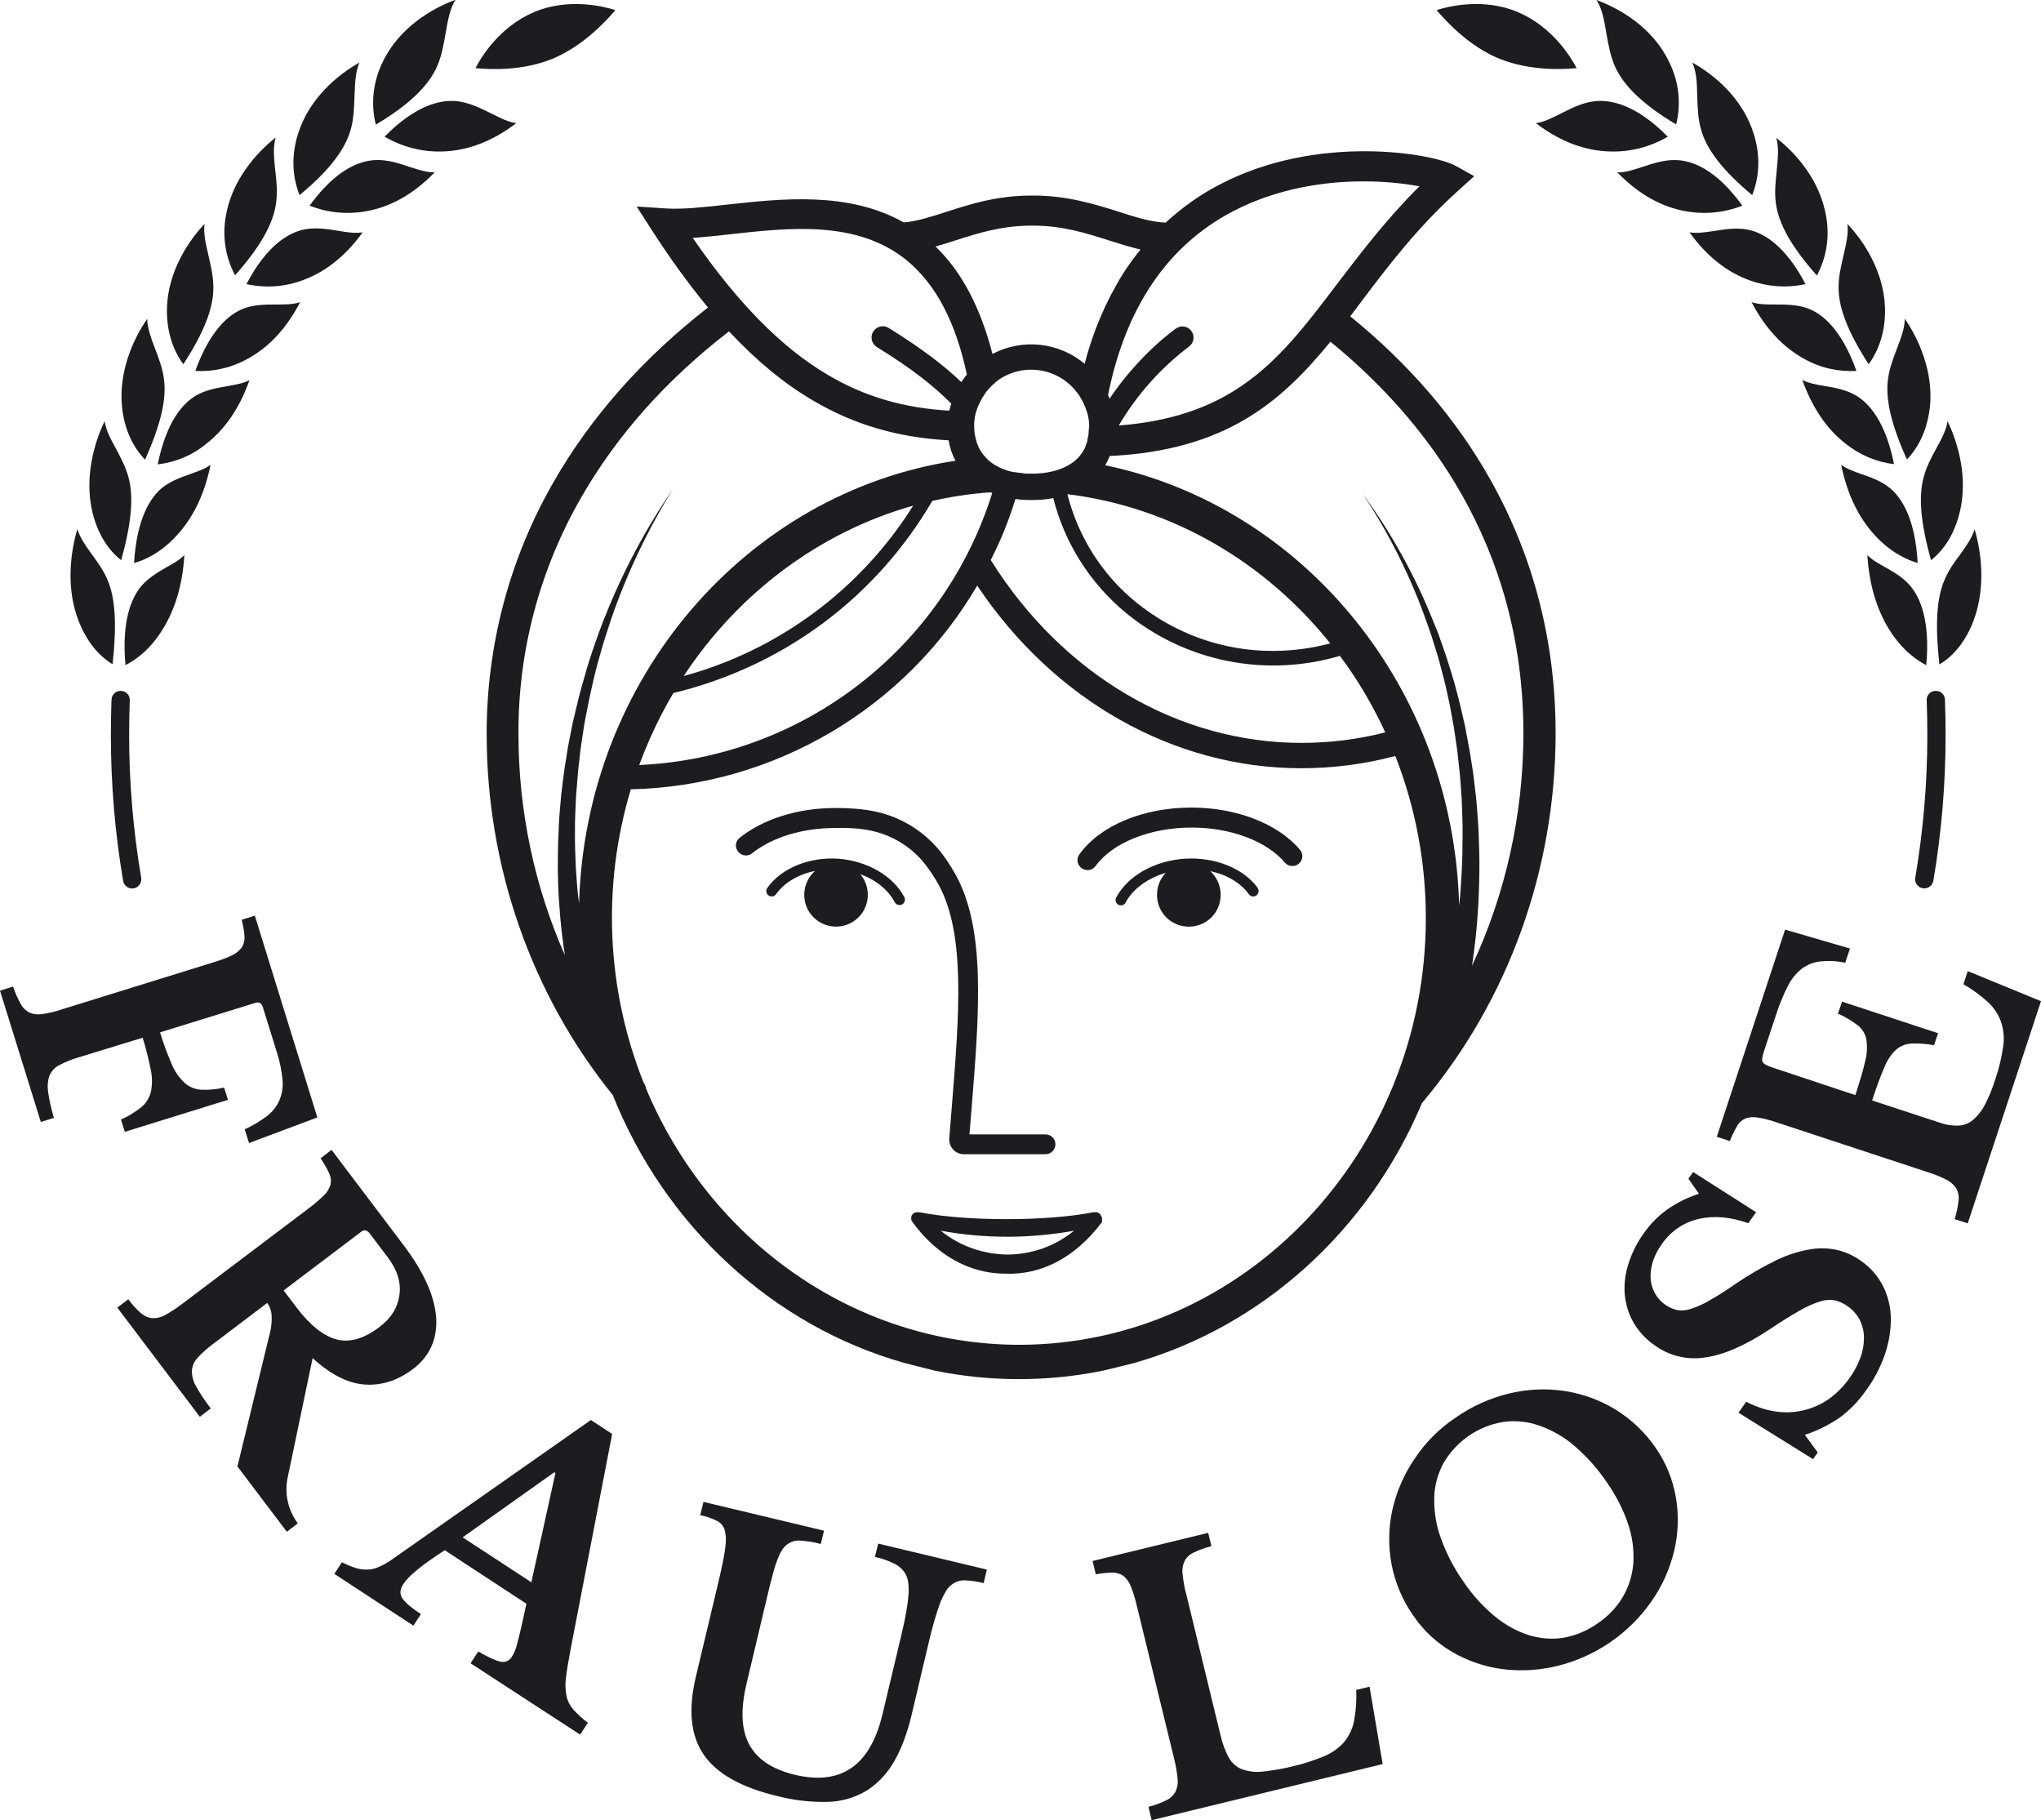
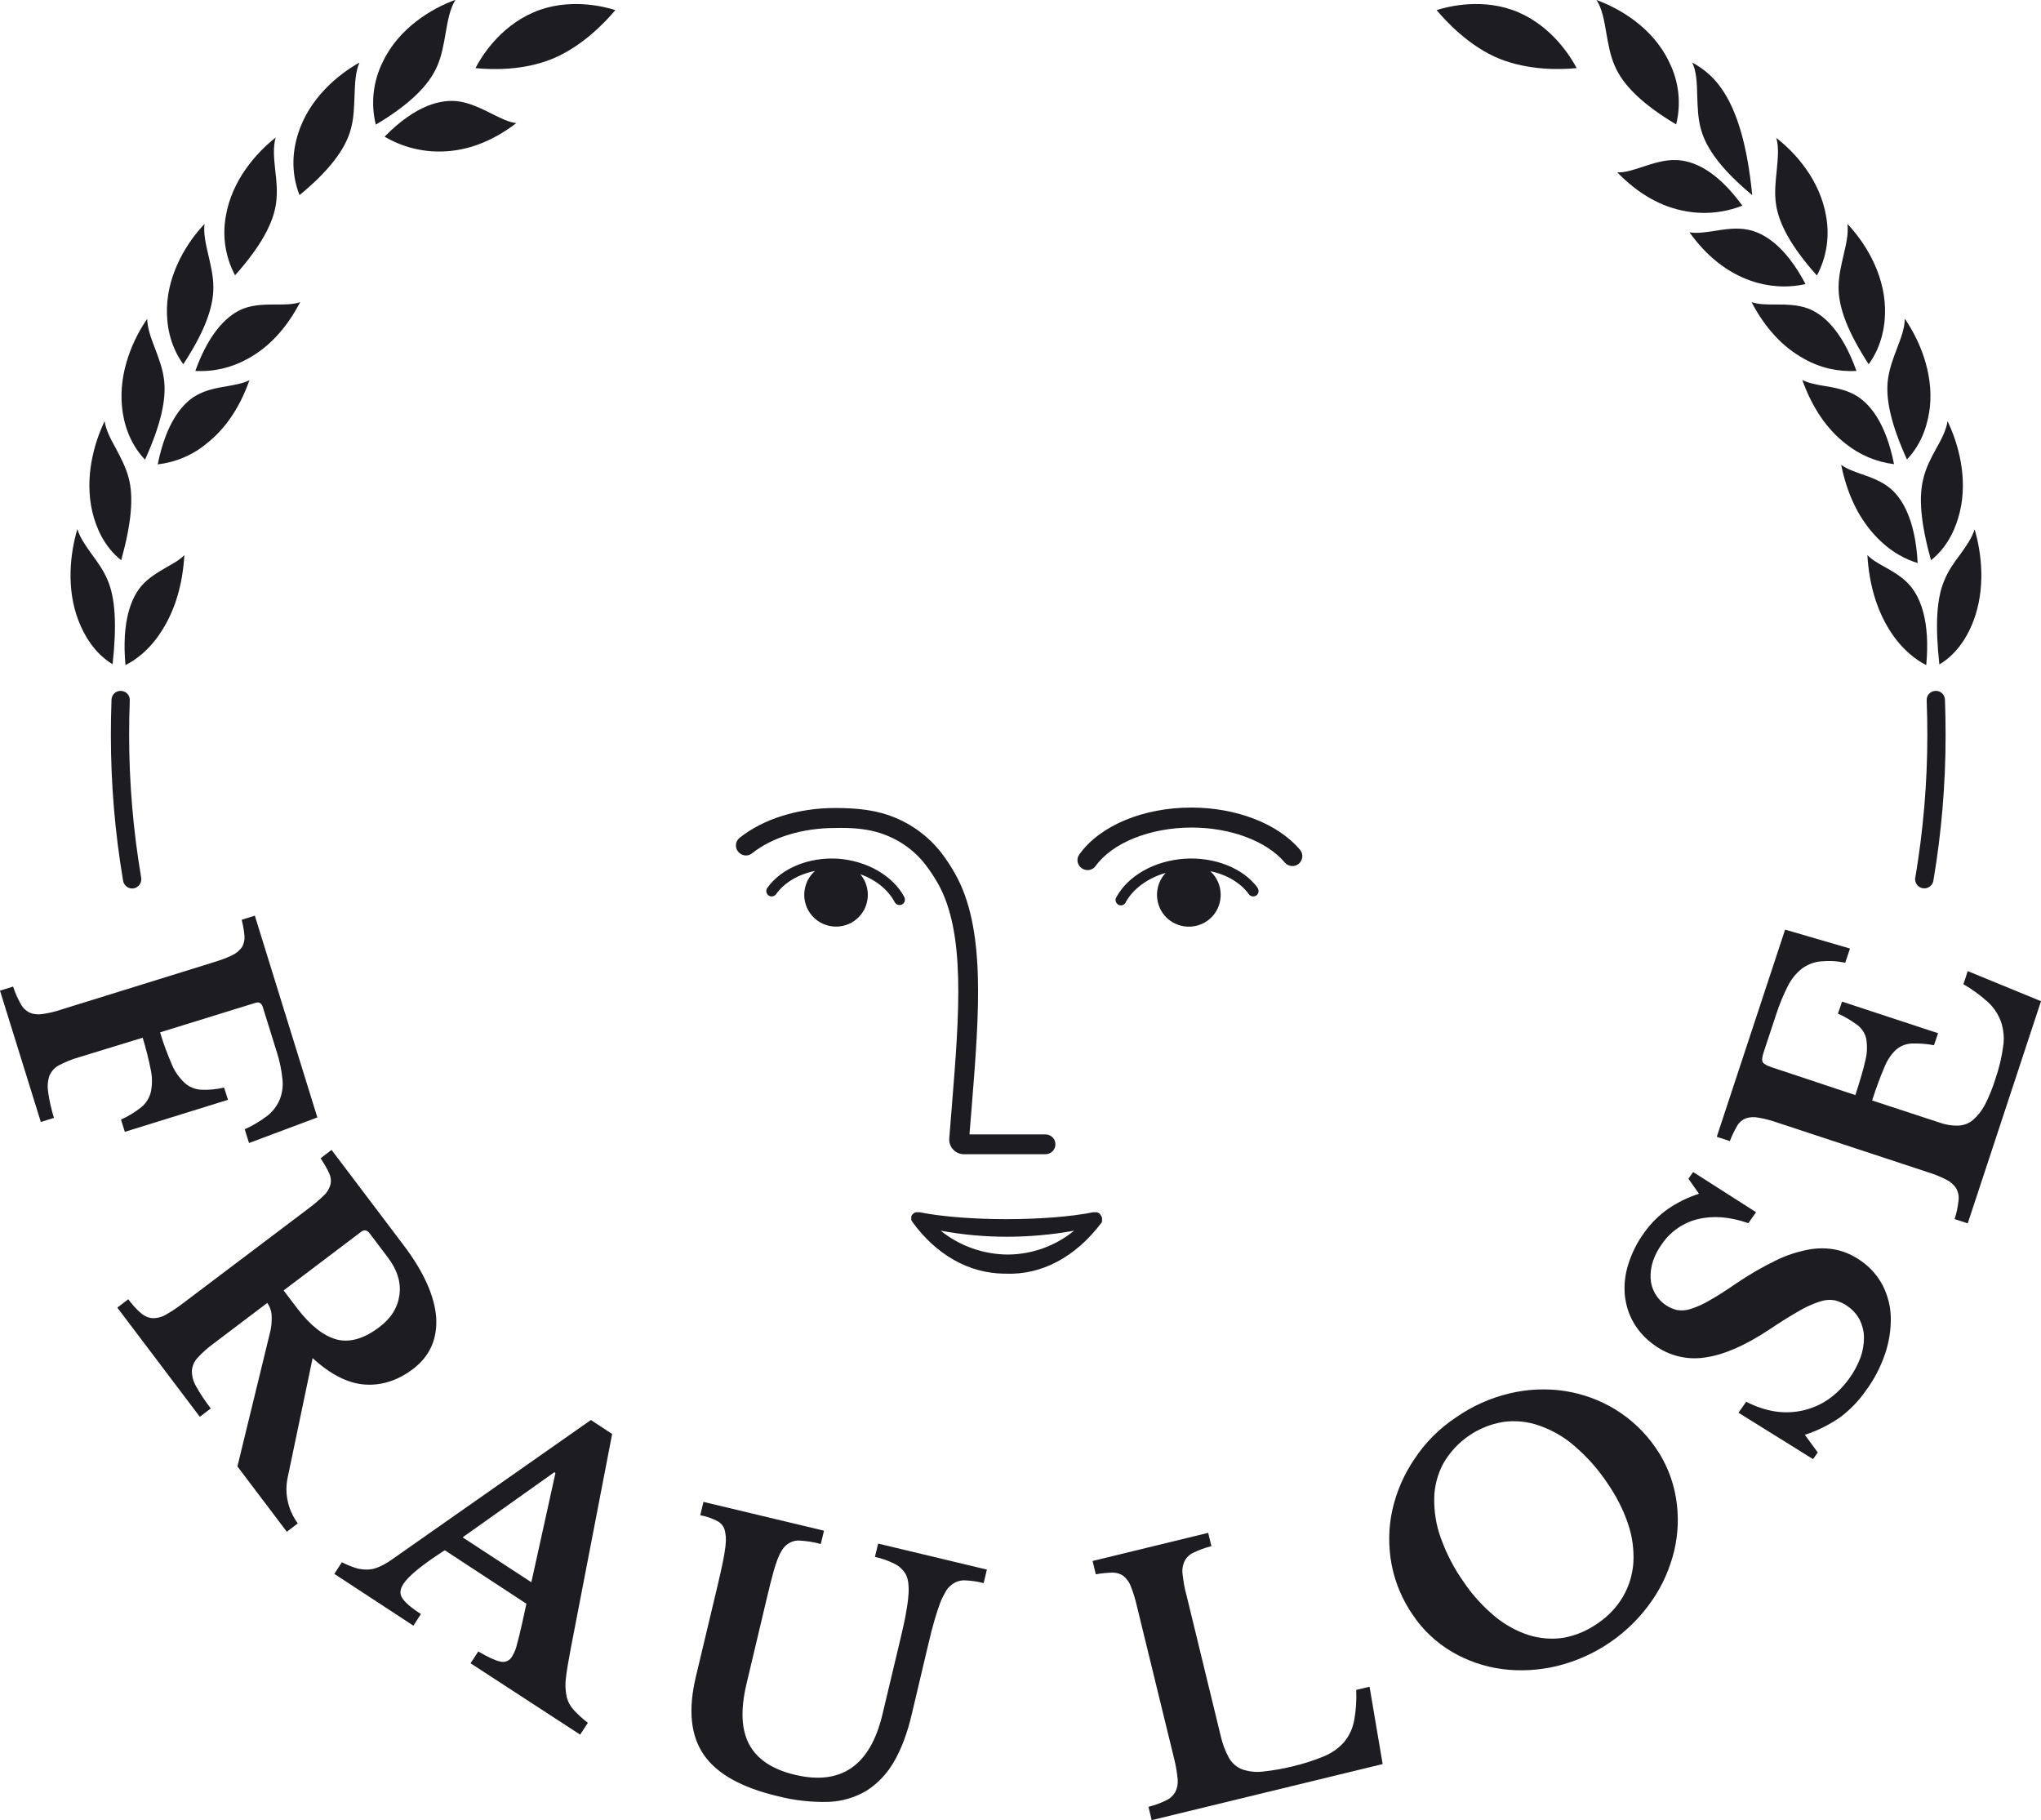
<svg xmlns="http://www.w3.org/2000/svg" id="Gruppe_859" x="0px" y="0px" viewBox="0 0 949.9 847" xml:space="preserve">
  <g id="Gruppe_858">
    <path id="Pfad_5670" fill="#1D1C20" d="M36.7,492c-3.2,0.9-6.3,2.2-9.2,3.7c-2,1-3.6,2.8-4.5,4.9c-0.8,2.4-1,5-0.6,7.6  c0.6,4.1,1.5,8.1,2.7,12l-6.1,1.9L0,461l6.1-1.9c0.9,2.8,2.1,5.5,3.5,8c0.9,1.8,2.4,3.2,4.1,4.1c1.9,0.8,3.9,1,5.9,0.7  c3-0.4,6-1.1,8.9-2.1l70.9-22c2.9-0.9,5.8-1.9,8.5-3.2c1.8-0.8,3.4-2.1,4.6-3.7c1-1.5,1.4-3.4,1.3-5.2c-0.2-2.6-0.7-5.2-1.3-7.7  l6.1-1.9l29.1,93.9l-31.8,11.9l-2-6.4c3.6-1.6,7.1-3.7,10.3-6.1c2.5-1.9,4.5-4.4,5.8-7.3c1.3-3,1.8-6.3,1.5-9.5  c-0.4-4.4-1.3-8.7-2.6-12.8l-6.6-21.2c-0.6-1.8-1.7-2.5-3.5-1.9l-44.3,13.7c1.5,5.1,3.4,10.1,5.5,15c1.3,3.2,3.4,6.1,5.9,8.5  c2.1,1.9,4.8,3,7.6,3.2c3.6,0.2,7.3-0.2,10.8-1l1.8,5.7l-48,14.9l-1.8-5.7c3.4-1.5,6.6-3.5,9.5-5.8c2.2-1.8,3.7-4.3,4.4-7  c0.7-3.4,0.7-6.8,0-10.2c-1-5.1-2.3-10.2-3.8-15.1L36.7,492z" />
    <path id="Pfad_5671" fill="#1D1C20" d="M192.3,637c-7.1,5.4-14.6,7.8-22.4,7.3s-16-4.6-24.4-12.3l-11.6,55.5  c-0.8,3.8-0.8,7.7,0.1,11.4c0.8,3.6,2.4,7,4.6,10l-5.1,3.9l-23-30.4l14.9-61.2c0.9-3.1,1.2-6.3,1-9.5c-0.2-2-0.9-3.8-2-5.4  l-25.1,19c-2.6,1.9-5.1,4.1-7.3,6.5c-1.6,1.7-2.5,3.8-2.7,6.1c0,2.6,0.7,5.1,2,7.3c2,3.6,4.3,7,6.8,10.2l-5.1,3.9l-38.4-50.8  l5.1-3.9c1.7,2.3,3.6,4.5,5.8,6.4c1.5,1.3,3.3,2.2,5.3,2.4c2.1,0.1,4.2-0.4,6-1.4c2.7-1.5,5.3-3.2,7.8-5.1l59.2-44.7  c2.4-1.8,4.8-3.8,6.9-5.9c1.5-1.3,2.5-3.1,3.1-5c0.4-1.8,0.2-3.6-0.6-5.3c-1.1-2.4-2.5-4.8-4-7l5.1-3.9l33.5,44.3  c9.4,12.4,14.4,23.6,15.2,33.6C203.6,623.2,200,631.1,192.3,637 M132,600.5l6.3,8.3c6.1,8,12.2,12.8,18.3,14.5  c6.1,1.6,12.8-0.3,19.9-5.7c5.5-4.1,8.6-9.1,9.4-15s-1-11.7-5.5-17.6l-8.4-11.1c-1.2-1.5-2.5-1.8-3.9-0.7L132,600.5z" />
    <path id="Pfad_5672" fill="#1D1C20" d="M245,746.3l-38-24.9c-10.4,6.7-16.8,11.9-19.2,15.6c-1.8,2.7-1.9,5-0.3,7.1  c1.5,2,4.3,4.4,8.4,7l-3.5,5.4l-36.8-24.1l3.5-5.4c2,1,4.1,1.9,6.3,2.6c1.7,0.6,3.6,0.8,5.4,0.8c1.8,0,3.6-0.4,5.2-1.1  c2-0.8,3.9-1.9,5.7-3.1l93.3-65.4l9.9,6.5l-19.2,99.5c-1.1,5.8-1.9,10.4-2.3,13.9c-0.4,2.9-0.3,5.8,0.3,8.7  c0.5,2.3,1.6,4.4,3.2,6.2c2,2.2,4.3,4.3,6.7,6.1l-3.6,5.5L219,774l3.6-5.5c4.4,2.6,7.8,4.2,10.2,4.7c2.2,0.6,4.5-0.4,5.6-2.5  c1-1.7,1.8-3.5,2.2-5.5c0.7-2.4,1.4-5.4,2.2-8.9L245,746.3z M215.3,715.4l32,20.9l11.2-50.8l-0.5-0.4L215.3,715.4z" />
    <path id="Pfad_5673" fill="#1D1C20" d="M424.3,797.9c-2.1,8.9-4.9,16.2-8.3,22c-3.1,5.4-7.4,10-12.7,13.4c-5.4,3.2-11.5,5-17.8,5.2  c-8,0.2-16-0.7-23.7-2.7c-16.8-4-28.2-10.4-34.3-19.3c-6.1-8.9-7.3-21-3.6-36.4l10.2-42.8c1-4.1,1.7-7.5,2.3-10.3s0.9-5.1,1.2-7.1  c0.2-1.6,0.3-3.2,0.2-4.8c-0.1-1.1-0.3-2.3-0.6-3.4c-0.6-1.7-1.8-3.1-3.4-3.9c-2.5-1.3-5.2-2.2-7.9-2.7l1.5-6.2l56.1,13.4l-1.5,6.2  c-3.2-0.9-6.5-1.4-9.9-1.6c-2-0.1-3.9,0.5-5.5,1.6c-1,0.7-1.8,1.6-2.5,2.6c-0.9,1.4-1.6,2.9-2.2,4.4c-0.7,1.9-1.5,4.2-2.2,7  c-0.8,2.8-1.6,6.2-2.6,10.3l-9.7,40.9c-2.8,11.9-2.4,21.2,1.3,28.1c3.7,6.9,10.8,11.6,21.3,14.1c21.5,5.1,35-4.3,40.7-28.1  l8.6-36.1c1-4.4,1.9-8.1,2.4-11.3c0.5-2.7,0.9-5.4,1.1-8.2c0.2-1.9,0.1-3.9-0.1-5.8c-0.2-1.4-0.6-2.8-1.3-4.1  c-1.2-1.9-2.9-3.5-4.9-4.5c-2.9-1.5-6.1-2.6-9.3-3.3l1.5-6.2l50.6,12.1l-1.5,6.3c-3-0.8-6-1.2-9.1-1.3c-2,0-4,0.7-5.6,1.9  c-1.2,0.9-2.2,1.9-2.9,3.2c-1,1.7-1.9,3.5-2.6,5.3c-0.8,2.2-1.7,4.8-2.6,7.9c-0.9,3.1-1.9,6.8-2.9,11.2L424.3,797.9z" />
    <path id="Pfad_5674" fill="#1D1C20" d="M643.5,820.9L536,847l-1.5-6.2c2.8-0.7,5.6-1.7,8.2-3c1.8-0.8,3.3-2.2,4.3-3.9  c0.9-1.8,1.3-3.9,1.1-5.9c-0.3-3.1-0.8-6.1-1.5-9L529,746.9c-0.7-3-1.6-5.9-2.7-8.7c-0.7-1.9-1.9-3.5-3.4-4.8  c-1.5-1.1-3.3-1.6-5.1-1.6c-2.6,0.1-5.2,0.3-7.8,0.8l-1.5-6.2l53.8-13.1l1.5,6.2c-2.9,0.7-5.6,1.7-8.3,3c-1.8,0.8-3.3,2.2-4.2,4  c-0.9,1.9-1.2,4.1-0.9,6.2c0.4,3.3,0.9,6.5,1.8,9.6l15.9,65.4c0.8,3.6,2.1,7.1,3.9,10.4c1.4,2.4,3.6,4.3,6.2,5.3  c3.1,1,6.3,1.4,9.5,1c4.6-0.5,9.3-1.3,13.8-2.4c5.1-1.2,10.1-2.8,14.9-4.8c3.5-1.5,6.7-3.7,9.2-6.6c2.3-2.8,3.9-6.2,4.6-9.8  c0.9-4.8,1.2-9.6,1-14.4l6.2-1.5L643.5,820.9z" />
    <path id="Pfad_5675" fill="#1D1C20" d="M677.6,659.6c7.6-5.3,16.1-9.1,25-11.2c8.4-2,17.1-2.4,25.7-1.1c8.3,1.3,16.3,4.2,23.5,8.6  c7.5,4.6,13.9,10.7,18.8,17.9c4.8,6.9,8,14.8,9.4,23.2c1.4,8.2,1.1,16.5-0.8,24.6c-2,8.3-5.5,16.3-10.4,23.3  c-10.5,15.2-26.2,26-44.2,30.4c-8.4,2-17,2.5-25.5,1.4c-8.2-1.1-16.1-3.8-23.3-8c-7.3-4.3-13.5-10.1-18.2-17.1  c-5-7.2-8.4-15.3-10-23.9c-1.5-8.3-1.4-16.8,0.4-25c1.9-8.4,5.3-16.4,10.2-23.6C663.3,671.3,669.9,664.7,677.6,659.6 M743.6,755.4  c4.8-3.2,8.9-7.5,11.8-12.5c2.8-4.8,4.4-10.2,4.8-15.8c0.3-6.1-0.5-12.2-2.5-18c-2.3-6.9-5.7-13.3-9.8-19.2  c-4.2-6.3-9.3-12-15.1-17c-4.8-4.2-10.4-7.4-16.4-9.5c-5.4-1.9-11.1-2.5-16.8-1.7c-11.7,1.9-21.9,9-27.8,19.2  c-2.7,5-4.2,10.6-4.3,16.2c-0.1,6.4,0.9,12.7,3.1,18.7c2.6,7.2,6.1,14,10.5,20.2c4,6,8.9,11.4,14.5,16.1c4.7,3.9,10.1,6.9,15.9,8.8  c5.3,1.6,10.9,2.1,16.3,1.2C733.4,761.1,738.8,758.8,743.6,755.4" />
    <path id="Pfad_5676" fill="#1D1C20" d="M809.1,657.4l3.6-5.1c9.2,4.7,18,6,26.6,4c8.6-2,15.7-7,21.4-14.9c2.2-3,3.9-6.3,5.2-9.7  c1.1-3,1.6-6.1,1.6-9.3c0-2.8-0.7-5.6-1.9-8.1c-1.3-2.5-3.2-4.7-5.5-6.3c-1.8-1.4-3.9-2.3-6.1-2.9c-2.4-0.4-4.8-0.2-7.1,0.6  c-3.4,1.1-6.7,2.6-9.7,4.4c-3.7,2.1-8.4,5-13.9,8.7c-11.2,7.4-21.1,11.7-29.8,12.9c-8.3,1.3-16.8-0.8-23.6-5.8  c-3.9-2.7-7.2-6.3-9.6-10.4c-2.3-3.9-3.6-8.3-4.1-12.8c-0.4-4.8,0.1-9.6,1.6-14.3c1.6-5.2,4.1-10.2,7.3-14.6c3-4.3,6.7-8,11-11.1  c4.5-3.1,9.4-5.5,14.6-7.2l-4.9-7l2.2-3.1l29.3,18.7l-3.6,5.1c-8.6-3-16.4-3.6-23.4-1.9c-6.8,1.6-12.7,5.7-16.7,11.4  c-3.9,5.4-5.6,10.7-5.4,16c0.3,7.1,5.3,13.2,12.2,14.9c2.2,0.4,4.4,0.2,6.5-0.5c3.1-1,6-2.3,8.8-4c3.4-1.9,7.5-4.5,12.4-7.9  c5.8-3.9,11.9-7.5,18.3-10.6c4.8-2.4,10-4.1,15.3-5.1c4.3-0.8,8.7-0.8,13,0.1c4.1,0.9,8,2.7,11.5,5.2c4.3,3,7.7,6.9,10.1,11.5  c2.3,4.6,3.6,9.6,3.7,14.8c0.1,5.7-0.8,11.3-2.6,16.7c-2.1,6.2-5.1,12.1-9,17.3c-3.3,4.8-7.5,9.1-12.2,12.6c-5,3.4-10.4,6.1-16.2,8  l6,8.2l-2.2,3.1L809.1,657.4z" />
    <path id="Pfad_5677" fill="#1D1C20" d="M863.5,509.6c2.1-6.5,3.7-11.8,4.6-15.9c0.9-3.3,1-6.7,0.5-10.1c-0.5-2.6-2-4.9-4-6.5  c-2.9-2.1-5.9-4-9.2-5.4l1.9-5.6l44.7,14.7l-1.9,5.6c-3.5-0.7-7-0.9-10.6-0.8c-2.7,0.2-5.2,1.2-7.2,3c-2.4,2.3-4.2,5.2-5.4,8.3  c-1.6,3.7-3.5,8.7-5.6,15.2l31.4,10.3c2.8,1,5.7,1.5,8.7,1.4c2.5-0.1,4.9-1,6.8-2.6c2.3-2,4.2-4.4,5.6-7.1c2-3.9,3.6-7.9,4.9-12.1  c1.7-4.9,2.9-10,3.6-15.1c0.6-3.8,0.2-7.7-1-11.4c-1.3-3.5-3.3-6.6-6-9.1c-3.5-3.2-7.4-6-11.5-8.4l2-6.1l34.1,14l-34.1,103.4  l-6.1-2c0.9-2.8,1.5-5.6,1.8-8.5c0.3-2-0.1-4-1-5.7c-1.1-1.7-2.6-3.1-4.4-4c-2.7-1.4-5.6-2.6-8.5-3.5l-70.4-23.2  c-2.9-1-5.8-1.8-8.8-2.3c-2-0.4-4-0.3-5.9,0.3c-1.7,0.7-3.1,1.9-4,3.5c-1.3,2.3-2.5,4.6-3.4,7.1l-6.1-2l31.8-96.4l30.2,8.8  l-2.2,6.6c-3.8-0.8-7.7-1-11.6-0.6c-3.1,0.3-6,1.5-8.5,3.3c-2.7,2.1-4.9,4.8-6.5,7.9c-2.2,4.3-4,8.7-5.5,13.3l-5.7,17.2  c-0.9,2.6-1.1,4.4-0.6,5.2c0.5,0.8,1.9,1.6,4.3,2.4L863.5,509.6z" />
    <path id="Pfad_5678" fill="#1D1C20" d="M895.6,413.4c-2.4,0-4.3-1.9-4.3-4.3c0-0.2,0-0.5,0.1-0.7c3.7-21.9,5.6-44.1,5.6-66.3  c0-5.3-0.1-10.7-0.3-16.2c-0.1-2.4,1.7-4.3,4.1-4.4c2.4-0.1,4.3,1.7,4.4,4.1c0.2,5.6,0.3,11.1,0.3,16.5c0,22.7-1.9,45.4-5.7,67.8  C899.4,411.9,897.7,413.4,895.6,413.4" />
    <path id="Pfad_5679" fill="#1D1C20" d="M877.3,263.9c-3.1-1.7-6.1-3.4-8.2-5.6c0.8,13.6,4.3,25.3,10.3,34.9  c6.1,9.7,13.1,14.3,17.1,16.3c1.9-20.8-2.9-31.4-7.3-36.7C885.9,268.8,881.4,266.2,877.3,263.9" />
    <path id="Pfad_5680" fill="#1D1C20" d="M879.8,227.3c-4.1-3.4-9.1-5.2-13.5-6.7c-3.5-1.2-6.8-2.4-9.4-4.3  c2.7,13.3,7.9,24.3,15.5,32.6c7.7,8.5,15.7,11.8,20.1,13.1C891.4,241.3,885,231.7,879.8,227.3" />
    <path id="Pfad_5681" fill="#1D1C20" d="M863.7,184c-4.6-2.7-9.9-3.6-14.6-4.4c-3.8-0.6-7.4-1.3-10.3-2.8  c4.6,12.8,11.3,22.8,20.2,29.7c6.5,5.2,14.3,8.5,22.5,9.5C877.5,195.9,869.7,187.5,863.7,184" />
    <path id="Pfad_5682" fill="#1D1C20" d="M841.6,143.6c-5-1.9-10.6-1.9-15.4-1.9c-4,0-7.8,0-11-1.1c6.3,12.1,14.6,21,24.5,26.4  c7.4,4.2,15.9,6.1,24.3,5.6C857.1,153.2,848.1,146.1,841.6,143.6" />
    <path id="Pfad_5683" fill="#1D1C20" d="M786.3,108.1c8,11.2,17.6,18.7,28.4,22.5c8.2,2.9,17.1,3.5,25.6,1.6  c-9.6-18.3-19.8-23.9-26.7-25.3c-5.4-1.1-11-0.2-15.9,0.6C793.6,108.1,789.7,108.7,786.3,108.1" />
    <path id="Pfad_5684" fill="#1D1C20" d="M780.4,74.5c-5.6-0.3-11.2,1.6-16.1,3.2c-4.3,1.4-8.2,2.7-11.6,2.5  c9.7,10,20.4,16.1,31.9,18.1c8.8,1.6,17.9,0.7,26.3-2.6C798.6,78.7,787.6,74.8,780.4,74.5" />
-     <path id="Pfad_5685" fill="#1D1C20" d="M742.2,47.1c-5.7,0.6-11.2,3.4-15.9,5.8c-4.2,2.1-8,4-11.5,4.4c11.3,8.6,23,13,35,13.2  c9.3,0.2,18.4-2.2,26.4-6.9C761.3,48.5,749.5,46.3,742.2,47.1" />
    <path id="Pfad_5686" fill="#1D1C20" d="M904.9,270.1c-3.6,8.4-4.3,20.9-2.3,39.1c6.9-4.1,12.3-11,15.8-20.1  c5.9-15.4,3.8-32,0.6-42.8c-1.2,4-3.9,7.8-6.7,11.7C909.5,261.7,906.7,265.6,904.9,270.1" />
    <path id="Pfad_5687" fill="#1D1C20" d="M895.3,222.1c-2.5,9-1.4,21.3,3.4,38.6c8.2-6.5,11.8-15.7,13.4-22.4  c3.9-16-0.8-32.2-5.7-42.3c-0.6,4.2-2.9,8.5-5.3,12.8C898.8,213,896.5,217.3,895.3,222.1" />
    <path id="Pfad_5688" fill="#1D1C20" d="M878.7,176.3c-1.3,9.4,1.5,21.4,8.8,37.5c7.5-7.8,9.9-17.5,10.7-24.4  c1.7-16.5-5.3-31.8-11.7-41.1c0,4.4-1.8,9-3.6,13.8C881.1,166.7,879.4,171.4,878.7,176.3" />
    <path id="Pfad_5689" fill="#1D1C20" d="M877.3,143.3c-0.5-16.8-9.8-31-17.5-39.1c0.6,4.4-0.6,9.4-1.8,14.6  c-1.1,4.8-2.3,9.7-2.3,14.8c-0.1,9.6,4.4,21.1,14,35.9C876.3,160.4,877.5,150.3,877.3,143.3" />
    <path id="Pfad_5690" fill="#1D1C20" d="M826.5,94.5c1.2,9.6,7.4,20.6,19.1,33.7c4.5-8.4,6-18.1,4.3-27.5  c-2.8-16.8-14.2-29.6-23.2-36.5c1.3,4.4,0.7,9.7,0.2,15.2C826.4,84.3,825.8,89.4,826.5,94.5" />
-     <path id="Pfad_5691" fill="#1D1C20" d="M787.6,29.1c2,4.3,2.2,9.8,2.3,15.5c0.2,5.1,0.3,10.4,1.7,15.4c2.5,9.5,10.4,19.6,23.9,30.8  c3.5-9,3.8-18.6,0.7-28.5C811.1,45.7,797.7,34.7,787.6,29.1" />
+     <path id="Pfad_5691" fill="#1D1C20" d="M787.6,29.1c2,4.3,2.2,9.8,2.3,15.5c0.2,5.1,0.3,10.4,1.7,15.4c2.5,9.5,10.4,19.6,23.9,30.8  C811.1,45.7,797.7,34.7,787.6,29.1" />
    <path id="Pfad_5692" fill="#1D1C20" d="M776.9,29c-7.5-16-22.9-25-33.9-29c2.7,4,3.6,9.6,4.6,15.4c0.9,5.1,1.8,10.4,3.9,15.2  c3.9,9.2,13.3,18.2,28.6,27.3C782.5,48.3,781.4,38,776.9,29" />
    <path id="Pfad_5693" fill="#1D1C20" d="M706.6,5.7c-16.1-6.9-32.7-2.7-38-1c4.3,5.1,15.2,17,29.4,22.7c13.4,5.3,27.6,5.1,35.8,4.3  C731.2,26.8,722.7,12.6,706.6,5.7" />
    <path id="Pfad_5694" fill="#1D1C20" d="M65.7,272.8c-4.4,5.3-9.2,15.9-7.3,36.7c4-2,11.1-6.6,17.1-16.3c6-9.5,9.5-21.2,10.3-34.9  c-2.1,2.2-5.1,3.9-8.2,5.6C73.7,266.2,69.1,268.8,65.7,272.8" />
-     <path id="Pfad_5695" fill="#1D1C20" d="M62.4,262c4.4-1.2,12.4-4.5,20.1-13.1c7.6-8.3,12.8-19.3,15.5-32.6c-2.5,1.9-5.9,3-9.4,4.3  c-4.4,1.5-9.4,3.3-13.5,6.7C70,231.7,63.6,241.3,62.4,262" />
    <path id="Pfad_5696" fill="#1D1C20" d="M73.4,216.1c8.3-1,16.1-4.2,22.5-9.5c8.9-6.9,15.7-16.9,20.2-29.7  c-2.8,1.5-6.5,2.1-10.3,2.8c-4.7,0.8-10,1.7-14.6,4.4C85.3,187.5,77.5,195.9,73.4,216.1" />
    <path id="Pfad_5697" fill="#1D1C20" d="M90.9,172.6c8.5,0.5,16.9-1.5,24.3-5.6c10-5.4,18.2-14.3,24.5-26.4c-3.1,1.1-7,1.1-11,1.1  c-4.9,0-10.4,0-15.4,1.9C106.9,146.1,97.9,153.2,90.9,172.6" />
-     <path id="Pfad_5698" fill="#1D1C20" d="M114.7,132.2c8.5,1.9,17.4,1.4,25.6-1.6c10.9-3.8,20.4-11.3,28.5-22.5  c-3.3,0.6-7.3,0-11.4-0.7c-5-0.8-10.6-1.7-15.9-0.6C134.4,108.3,124.3,113.9,114.7,132.2" />
-     <path id="Pfad_5699" fill="#1D1C20" d="M174.6,74.5c-7.2,0.3-18.3,4.3-30.5,21.2c8.3,3.3,17.4,4.2,26.3,2.6  c11.5-2,22.2-8.1,31.9-18.1c-3.4,0.1-7.3-1.1-11.6-2.5C185.8,76,180.2,74.2,174.6,74.5" />
    <path id="Pfad_5700" fill="#1D1C20" d="M240.3,57.3c-3.5-0.4-7.3-2.3-11.5-4.4c-4.8-2.4-10.2-5.1-15.9-5.8  c-7.4-0.8-19.1,1.4-33.9,16.5c8,4.7,17.1,7.1,26.4,6.9C217.3,70.3,229,65.9,240.3,57.3" />
    <path id="Pfad_5701" fill="#1D1C20" d="M42.7,257.9c-2.8-3.9-5.5-7.7-6.7-11.7c-3.2,10.8-5.4,27.5,0.6,42.8  c2.5,6.4,7.2,14.9,15.8,20.1c2-18.2,1.3-30.7-2.3-39.1C48.3,265.6,45.5,261.7,42.7,257.9" />
    <path id="Pfad_5702" fill="#1D1C20" d="M48.7,196c-4.9,10.1-9.5,26.2-5.7,42.3c1.6,6.7,5.2,15.9,13.4,22.4  c4.8-17.3,5.9-29.6,3.4-38.6c-1.3-4.8-3.6-9.1-5.8-13.3C51.6,204.5,49.3,200.2,48.7,196" />
    <path id="Pfad_5703" fill="#1D1C20" d="M68.5,148.4c-6.4,9.2-13.4,24.5-11.7,41.1c0.7,6.9,3.2,16.6,10.7,24.4  c7.3-16.2,10.1-28.2,8.8-37.5c-0.6-4.9-2.4-9.6-4.1-14.1C70.3,157.4,68.6,152.7,68.5,148.4" />
    <path id="Pfad_5704" fill="#1D1C20" d="M77.7,143.3c-0.2,7,1,17.1,7.6,26.2c9.7-14.8,14.1-26.3,14-35.9c0-5-1.2-10-2.3-14.8  c-1.2-5.2-2.4-10.2-1.8-14.6C87.5,112.3,78.2,126.5,77.7,143.3" />
    <path id="Pfad_5705" fill="#1D1C20" d="M105.1,100.6c-1.7,9.4-0.2,19.1,4.3,27.5c11.6-13,17.9-24.1,19.1-33.7  c0.7-5.1,0.2-10.2-0.4-15.2c-0.6-5.5-1.1-10.8,0.2-15.2C119.4,71,107.9,83.8,105.1,100.6" />
    <path id="Pfad_5706" fill="#1D1C20" d="M138.7,62.3c-3.1,9.9-2.8,19.5,0.7,28.5C153,79.6,160.8,69.5,163.3,60  c1.4-5,1.5-10.3,1.7-15.4c0.2-5.7,0.4-11.2,2.3-15.5C157.3,34.7,143.9,45.7,138.7,62.3" />
    <path id="Pfad_5707" fill="#1D1C20" d="M174.9,58c15.3-9.1,24.7-18.1,28.6-27.3c2.1-4.8,3-10.1,3.9-15.3c1-5.8,2-11.4,4.6-15.5  c-11,4-26.4,13.1-33.9,29C173.6,38,172.5,48.3,174.9,58" />
    <path id="Pfad_5708" fill="#1D1C20" d="M248.4,5.7c-16.1,6.9-24.6,21.1-27.1,26c8.1,0.8,22.4,1.1,35.7-4.3  c14.2-5.8,25.1-17.6,29.4-22.7C281.1,3,264.5-1.2,248.4,5.7" />
    <path id="Pfad_5709" fill="#1D1C20" d="M65.7,408.4c-3.7-21.9-5.6-44.1-5.6-66.3c0-5.3,0.1-10.7,0.3-16.2c0.1-2.4-1.7-4.3-4.1-4.4  c-2.4-0.1-4.3,1.7-4.4,4.1l0,0c-0.2,5.6-0.3,11.1-0.3,16.5c0,22.7,1.9,45.4,5.7,67.8c0.4,2.3,2.6,3.9,4.9,3.5  C64.5,413,66.1,410.8,65.7,408.4C65.7,408.4,65.7,408.4,65.7,408.4" />
    <path id="Pfad_5710" fill="#1D1C20" d="M503.4,404c2.1,1.5,5,1.1,6.5-1c0,0,0,0,0,0c7.9-10.9,25.5-17.9,44.7-17.9  c18.2,0,34.9,6.3,43.4,16.3c1.6,1.9,4.6,2.2,6.5,0.5c1.9-1.6,2.2-4.6,0.5-6.5l0,0c-10.2-12.1-29.6-19.6-50.5-19.6  c-22.4,0-42.4,8.3-52.1,21.7C500.8,399.6,501.3,402.5,503.4,404" />
    <path id="Pfad_5711" fill="#1D1C20" d="M551.3,399.6c-14.1,1-26.3,7.9-31.8,18c-0.7,1.2-0.2,2.7,1,3.4c1.2,0.7,2.7,0.2,3.4-1  c0,0,0,0,0-0.1c3.4-6.3,10.3-11.3,18.6-13.7c-5.6,6-5.3,15.4,0.6,21c6,5.6,15.4,5.3,21-0.6c5.6-6,5.3-15.4-0.6-21  c-0.1-0.1-0.1-0.1-0.2-0.2c7.6,1.6,14.1,5.4,17.9,10.7c0.8,1.1,2.3,1.4,3.5,0.6c1.1-0.8,1.4-2.3,0.6-3.5c0,0,0,0,0-0.1  C578.6,404,565.3,398.7,551.3,399.6" />
    <path id="Pfad_5712" fill="#1D1C20" d="M390.1,399.6c-13.5-0.9-26.5,4.4-33,13.6c-0.8,1.1-0.5,2.7,0.6,3.5c1.1,0.8,2.7,0.5,3.5-0.6  l0,0c3.8-5.4,10.5-9.3,18.1-10.8c-6.1,5.4-6.7,14.8-1.3,20.9c5.4,6.1,14.8,6.7,20.9,1.3c6-5.3,6.7-14.5,1.5-20.7  c7.2,2.6,13,7.3,16,13c0.6,1.2,2.1,1.7,3.4,1.1c1.2-0.6,1.7-2.1,1.1-3.4c0,0,0,0,0,0C415.7,407.6,403.6,400.6,390.1,399.6" />
    <path id="Pfad_5713" fill="#1D1C20" d="M407.7,387.1c9.2,2.5,17.4,7.9,23.2,15.5c2,2.6,3.8,5.4,5.5,8.3  c13.1,23,10.1,60.5,6.6,103.9c-0.4,4.9-0.8,9.9-1.2,14.9c-0.3,3.8,2.5,7.1,6.3,7.4c0.2,0,0.4,0,0.5,0h38c2.6,0,4.6-2.1,4.6-4.6  c0-2.6-2.1-4.6-4.6-4.6l0,0h-35.4c0.3-4.2,0.7-8.3,1-12.3c3.6-44.9,6.7-83.7-7.8-109.2c-1.8-3.2-3.9-6.4-6.1-9.3  c-7.1-9.2-17-15.8-28.2-18.8c-6-1.6-12.8-2.3-21.4-2.3c-17.3,0-33.5,5.1-44.5,13.9c-2,1.6-2.3,4.5-0.6,6.5c1.6,1.9,4.4,2.3,6.4,0.7  c9.4-7.5,23.5-11.8,38.7-11.8C396.5,385.1,402.5,385.7,407.7,387.1" />
    <path id="Pfad_5714" fill="#1D1C20" d="M512.4,569.3C512.4,569.3,512.4,569.3,512.4,569.3c0.1-0.1,0.1-0.2,0.2-0.2  c0.1-0.1,0.1-0.2,0.1-0.2c0-0.1,0.1-0.1,0.1-0.2l0-0.1l0,0c0-0.1,0.1-0.2,0.1-0.3l0-0.1l0-0.1c0-0.1,0-0.1,0-0.2c0-0.1,0-0.2,0-0.3  c0,0,0-0.1,0-0.1c0,0,0-0.1,0-0.2c0-0.1,0-0.2,0-0.3c0-0.1,0-0.1,0-0.2v0c0,0,0-0.1,0-0.1v0c0-0.1,0-0.2-0.1-0.2  c0-0.1,0-0.1-0.1-0.2l0-0.1c0-0.1-0.1-0.1-0.1-0.2l0-0.1c0,0,0-0.1-0.1-0.1v0c0,0,0-0.1-0.1-0.1c0-0.1-0.1-0.1-0.1-0.2  c0-0.1-0.1-0.1-0.1-0.2c0,0-0.1-0.1-0.1-0.1l-0.1-0.2c-0.1-0.1-0.1-0.1-0.2-0.2l-0.1-0.1c0,0-0.1,0-0.1,0l0,0l-0.1-0.1  c-0.1-0.1-0.2-0.1-0.3-0.2c0,0-0.1,0-0.1-0.1l-0.1,0c-0.1,0-0.1,0-0.2-0.1c-0.1,0-0.2-0.1-0.3-0.1c0,0-0.1,0-0.1,0  c-0.1,0-0.1,0-0.2,0c-0.1,0-0.2,0-0.3,0l-0.2,0h-0.2c-0.1,0-0.2,0-0.3,0c-0.1,0-0.1,0-0.2,0c0,0-0.1,0-0.1,0  c-21.6,4.3-59.4,4.3-81,0l0,0c0,0,0,0-0.1,0c-0.1,0-0.1,0-0.2,0c-0.1,0-0.2,0-0.3,0h-0.1c-0.1,0-0.1,0-0.2,0c-0.1,0-0.2,0-0.3,0  c0,0-0.1,0-0.1,0l-0.1,0c-0.1,0-0.2,0.1-0.4,0.1c0,0-0.1,0-0.1,0l-0.1,0l0,0c-0.2,0.1-0.3,0.2-0.5,0.3l-0.1,0c0,0,0,0-0.1,0.1  c-0.1,0.1-0.2,0.1-0.2,0.2l-0.1,0.1l-0.1,0.1c-0.1,0.1-0.1,0.1-0.2,0.2c0,0-0.1,0.1-0.1,0.1c0,0-0.1,0.1-0.1,0.1l0,0  c0,0.1-0.1,0.2-0.1,0.2c0,0,0,0.1-0.1,0.1l0,0.1c0,0,0,0.1,0,0.1c0,0.1-0.1,0.2-0.1,0.3v0v0v0c0,0.1,0,0.1,0,0.2c0,0.1,0,0.2,0,0.3  v0.1c0,0,0,0.1,0,0.1c0,0.1,0,0.2,0,0.3c0,0.1,0,0.1,0,0.2l0,0.1c0,0.1,0.1,0.3,0.1,0.4l0,0.1l0,0c0,0,0,0.1,0.1,0.1  c0.1,0.1,0.1,0.2,0.2,0.3l0.1,0.1l0,0.1c11.2,15.4,26.3,23.9,42.7,24.1c0.2,0,0.4,0,0.6,0C484.9,593.4,500.5,584.9,512.4,569.3   M437.8,572.7c20.5,3.8,41.6,3.7,62.1,0c-8.7,7.1-19.5,11-30.8,11.1h-0.2C457.6,583.7,446.6,579.8,437.8,572.7" />
-     <path id="Pfad_5715" fill="#1D1C20" d="M434.9,637.8c25.9,5.3,52.7,5.3,78.6,0l13.9-3.4c60.2-17,109.6-62.1,134.4-121.1  c0.2-0.2,0.4-0.4,0.5-0.6c39.8-47.4,61.7-108.3,61.7-171.5c0-42.4-10.2-82-30.2-117.7c-15.9-28.4-37.9-54-65.4-76.3  c1.7-2.3,3.5-4.5,5.2-6.9c12.9-17.1,26.3-34.7,45.3-51.8l7.2-6.5l-8.4-4.7c-10.9-6.1-64.8-15.2-110.1,8.6  c-9.1,4.7-17.5,10.7-25.1,17.7c-6.9-0.3-13.9-2.5-21.9-5.1h0C509.4,95,496.8,91,480.8,91H480c-16,0-28.5,4-39.6,7.6  c-7.2,2.3-13.6,4.4-19.8,4.9c-25.7-14.5-56.6-11.1-82.1-8.3c-10.7,1.2-20.7,2.3-28.5,1.8l-13.7-0.9l7.4,11.5  c7.9,12.3,16.5,24.2,25.8,35.5c-30.3,23.6-54.5,50.9-71.8,81.1c-20.6,35.7-31.3,76.3-31.2,117.5c0,61.5,20.8,121,58.7,167.9  c24.2,60.7,74.4,107.4,135.9,124.7L434.9,637.8z M709,341.3c0,37.3-8.1,74.2-23.9,108.1c1.3-8.8,2.3-17.7,2.8-26.6  c0.2-2.8,0.3-5.7,0.4-8.6c0.1-2.9,0.2-5.7,0.2-8.6c0.1-5.7-0.1-11.4-0.3-17.1l-0.2-4.3c-0.1-1.4-0.2-2.8-0.3-4.3  c-0.2-2.8-0.4-5.7-0.7-8.5c-0.7-5.7-1.2-11.3-2.2-16.9c-0.8-5.6-2-11.2-3-16.8c-1.3-5.5-2.5-11.1-4-16.5  c-1.4-5.5-3.2-10.9-4.9-16.3l-2.8-8l-0.7-2l-0.8-2L667,289c-8.4-21-19.4-40.9-32.7-59.1c12.4,18.7,22.5,39,29.9,60.2l1.4,4l0.7,2  l0.6,2l2.5,8c1.4,5.4,3,10.8,4.1,16.3c1.3,5.4,2.2,11,3.2,16.4c0.8,5.5,1.7,11,2.2,16.6c0.7,5.5,1,11.1,1.4,16.7  c0.1,2.8,0.2,5.6,0.3,8.3c0,1.4,0.1,2.8,0.1,4.2l0,4.2c0,5.6-0.1,11.1-0.4,16.7c-0.1,2.8-0.4,5.5-0.5,8.3c-0.2,2.5-0.4,5.1-0.7,7.6  c-2.6-101.5-72.6-185.7-164.7-204.9c0.8-1.4,1.5-2.8,2.1-4.3c53.7-2.6,79.6-24.9,102.7-53.2C662.7,194.5,709,252.9,709,341.3   M383.3,289.8c20.5-15.3,37.7-34.6,50.6-56.7c8.9-2,18-3.4,27.1-4c0.3,0.1,0.5,0.2,0.8,0.3c-22.7,72.6-88.4,123.2-164.3,126.6  c4.3-11.6,9.6-22.9,15.9-33.5C338.7,316.4,362.5,305.3,383.3,289.8 M318.2,314.6c25.2-38.3,62.9-66.9,106.8-79.3  C400.6,274.2,362.5,302.5,318.2,314.6 M506.7,200.4l0,0.4c0,0.3,0,0.5-0.1,0.8l0,0.4c0,0.2,0,0.4-0.1,0.7c0,0.1,0,0.3-0.1,0.4  c0,0.2-0.1,0.4-0.1,0.6l-0.1,0.4c0,0.2-0.1,0.4-0.1,0.6c0,0.2-0.1,0.4-0.1,0.6c-0.1,0.2-0.1,0.5-0.2,0.7c-0.1,0.2-0.1,0.3-0.2,0.5  c0,0.1-0.1,0.3-0.1,0.4c-0.1,0.2-0.1,0.3-0.2,0.5c0,0.1-0.1,0.2-0.1,0.3c-0.1,0.2-0.1,0.3-0.2,0.5c0,0.1-0.1,0.2-0.1,0.3  c-0.1,0.2-0.2,0.4-0.3,0.5c0,0.1-0.1,0.1-0.1,0.2c-0.3,0.6-0.7,1.2-1.1,1.8l-0.1,0.1c-0.1,0.2-0.2,0.3-0.4,0.5l-0.1,0.2  c-0.1,0.2-0.3,0.3-0.4,0.5c-0.5,0.6-1.1,1.2-1.7,1.7c-4.4,4-10.4,5.5-15,6.1l-0.1,0c-0.4,0.1-0.8,0.1-1.2,0.1h0  c-0.4,0-0.8,0.1-1.1,0.1h0c-0.3,0-0.6,0-0.9,0.1l-0.2,0l-0.7,0h-0.2c-0.3,0-0.5,0-0.7,0c-0.6,0-1.3,0-1.9,0c-0.2,0-0.4,0-0.6,0  c-0.4,0-0.8,0-1.2-0.1c-0.2,0-0.5,0-0.7-0.1c-0.4,0-0.7-0.1-1-0.1c-0.2,0-0.5-0.1-0.7-0.1c-0.3,0-0.6-0.1-1-0.1  c-0.5-0.1-0.9-0.2-1.4-0.2c-0.1,0-0.2,0-0.2,0c-0.1,0-0.1,0-0.2,0c-0.4-0.1-0.9-0.2-1.3-0.3l-0.1,0c-0.1,0-0.2,0-0.2-0.1  c-0.4-0.1-0.8-0.2-1.2-0.3c-0.1,0-0.2-0.1-0.2-0.1c-0.4-0.1-0.8-0.3-1.2-0.4l-0.2-0.1c-0.4-0.1-0.8-0.3-1.1-0.4  c-0.1,0-0.1-0.1-0.2-0.1c-0.4-0.2-0.7-0.3-1.1-0.5l-0.1-0.1c-0.4-0.2-0.7-0.4-1.1-0.6l-0.1,0c-0.4-0.2-0.7-0.4-1.1-0.7  c-0.1,0-0.1-0.1-0.2-0.1c-0.2-0.1-0.4-0.3-0.6-0.4c-0.1-0.1-0.2-0.2-0.4-0.3c-0.2-0.2-0.4-0.3-0.6-0.5c-0.1-0.1-0.2-0.1-0.3-0.2  c-0.3-0.2-0.5-0.4-0.7-0.7l-0.1-0.1c-0.3-0.3-0.6-0.5-0.8-0.8c-2.1-2.2-3.6-4.8-4.4-7.7c-0.3-1-0.5-2-0.7-3l0-0.1  c-0.1-0.5-0.1-0.9-0.2-1.4v-0.1l0,0c0-0.5-0.1-1-0.1-1.5c0-0.5,0-1,0-1.6c0-0.1,0-0.3,0-0.4c0-0.1,0-0.2,0-0.4c0-0.3,0-0.5,0.1-0.8  l0-0.4c0-0.2,0.1-0.4,0.1-0.6s0.1-0.4,0.1-0.6l0-0.3c0.1-0.3,0.1-0.5,0.2-0.8c0-0.2,0.1-0.4,0.1-0.6c0.1-0.3,0.2-0.7,0.3-1  c0-0.2,0.1-0.4,0.2-0.5c0.1-0.3,0.2-0.7,0.3-1c0.1-0.2,0.1-0.3,0.2-0.5c0.1-0.3,0.3-0.7,0.4-1c0.1-0.1,0.1-0.3,0.2-0.4  c0.1-0.3,0.3-0.6,0.5-1c0.1-0.3,0.3-0.5,0.4-0.8l0-0.1c0.5-0.9,1-1.8,1.6-2.6l0.1-0.2c0.3-0.4,0.5-0.7,0.8-1.1  c0-0.1,0.1-0.1,0.1-0.2c1-1.2,2-2.3,3.2-3.4l0,0c0.4-0.3,0.8-0.6,1.1-1c0,0,0.1-0.1,0.1-0.1c0.4-0.3,0.8-0.6,1.2-0.9  c12-8.3,28.3-5.5,36.9,6.3c0.6,0.8,1.1,1.6,1.6,2.5l0.1,0.1c0.1,0.2,0.3,0.5,0.4,0.8l0.1,0.2c0.1,0.2,0.3,0.5,0.4,0.8l0.1,0.2  c0.2,0.5,0.5,1,0.7,1.6l0.1,0.2c0.1,0.2,0.2,0.4,0.2,0.6c0.1,0.2,0.1,0.3,0.2,0.5c0.1,0.2,0.1,0.4,0.2,0.6s0.1,0.4,0.2,0.6  s0.1,0.4,0.2,0.6c0.1,0.3,0.1,0.5,0.2,0.8c0,0.2,0.1,0.3,0.1,0.5c0.1,0.4,0.1,0.7,0.2,1.1c0,0.1,0,0.3,0.1,0.4  c0,0.3,0.1,0.5,0.1,0.8l0,0.5c0,0.3,0,0.6,0.1,0.9c0,0.1,0,0.3,0,0.4c0,0.4,0,0.8,0,1.3C506.7,199.6,506.7,200,506.7,200.4   M619.1,299.4c-8.7,2.3-17.6,3.5-26.6,3.5c-23.4,0.1-46-8.1-64.1-22.9c-15.6-12.8-26.6-30.3-31.6-49.9c0.1,0,0.2-0.1,0.3-0.1  C545.9,236.1,589,261.8,619.1,299.4 M472.6,232.2c2.6,0.4,5.2,0.5,7.8,0.5c3.3,0,6.6-0.3,9.8-0.9c5.3,21,17.2,39.7,33.8,53.4  c27.8,22.8,65.1,30.2,99.6,20c8.3,11.1,15.3,23,21.1,35.6c-12.7,3.3-25.9,4.9-39,4.9c-57.4,0-111.3-31.8-144.6-85.1  C465.8,251.5,469.6,241.9,472.6,232.2 M573.9,98.3c20.5-10.7,42.7-13.9,60.6-13.9c8.8,0,17.5,0.7,26.1,2.3  c-15.5,15.4-27.4,31.2-38.2,45.3c-14.4,19-26.9,35.5-44.3,47.4c-15.7,10.8-34.2,16.8-57.4,18.6c8.3-14.2,19.4-26.6,32.5-36.6  c2.4-1.6,3-4.9,1.4-7.2c-1.6-2.4-4.9-3-7.2-1.4l0,0c-0.8,0.6-16.8,11.7-31,32.7c-0.2-0.6-0.5-1.2-0.7-1.7  C523.9,143,543.4,114.2,573.9,98.3 M444.6,111.9c10.6-3.4,21.6-6.9,35.4-6.9h0.8c13.8,0,24.7,3.5,35.4,6.9c5,1.6,9.8,3.1,14.6,4.2  c-2.9,3.6-5.6,7.3-8.1,11.2c-8.1,13-14.1,27.2-17.9,42c-12-10.1-29-11.9-42.9-4.6c-5.6-21.7-14.3-38.2-26.5-50  C438.6,113.8,441.6,112.9,444.6,111.9 M322.4,110.7c5.6-0.4,11.5-1,17.6-1.7c27.6-3.1,58.8-6.5,81.7,11.9  c13.6,11,23,28.6,28.3,53.4c-0.9,1.1-1.8,2.3-2.6,3.5c-8.1-7.8-18.8-15.9-33.8-25.2c-2.4-1.5-5.6-0.8-7.2,1.7  c-1.5,2.4-0.8,5.6,1.7,7.2c16.1,9.9,26.7,18.3,34.6,26.3c-0.3,1.1-0.6,2.2-0.9,3.3c-21.3-1.2-39.6-6.6-56.6-16.7  C363.8,161.8,343.2,140.9,322.4,110.7 M269.5,420.5l-0.5-4.1l-0.2-2.1l-0.2-2.1l-0.6-8.3c-0.2-5.5-0.5-11.1-0.4-16.7  c-0.1-5.6,0.3-11.1,0.5-16.7c0.5-5.5,0.8-11.1,1.5-16.6c0.5-5.6,1.5-11,2.3-16.6c0.5-2.7,1-5.5,1.6-8.2c0.3-1.4,0.5-2.8,0.8-4.1  l0.9-4.1c1.2-5.5,2.5-10.9,4.1-16.3c0.7-2.7,1.6-5.4,2.4-8.1c0.9-2.7,1.7-5.3,2.6-8c7.3-21.3,17-41.7,28.8-60.8  c-12.8,18.7-23.4,38.7-31.7,59.7c-1.1,2.6-2,5.3-3,7.9c-0.9,2.7-1.9,5.3-2.8,8c-1.8,5.4-3.4,10.8-4.9,16.3l-1.1,4.1  c-0.4,1.4-0.7,2.8-1,4.1c-0.7,2.8-1.3,5.5-2,8.3c-1.1,5.6-2.3,11.1-3.1,16.8c-1,5.6-1.6,11.3-2.3,16.9c-0.5,5.7-1.1,11.3-1.2,17  c-0.4,5.7-0.3,11.4-0.4,17.1l0.2,8.6l0.1,2.1l0.1,2.1l0.3,4.3c0.5,7.8,1.4,15.7,2.6,23.5c-14.3-32.4-21.6-67.5-21.6-102.9  c-0.2-38.6,9.9-76.6,29.2-110.1c16.5-28.8,39.6-54.8,68.8-77.3c12.7,13.6,25.5,24.2,38.8,32c19.2,11.4,39.7,17.4,63.4,18.7  c0.5,3.3,1.6,6.5,3.2,9.5c-97,14.7-172.2,101.1-175.2,206L269.5,420.5 M300.7,506.6c-0.2-1.1-0.6-2.1-1.2-2.9  c-17.3-43.5-19.4-91.6-5.9-136.4c66.5-1.5,127.6-37.4,161.2-94.8c35.7,53.4,91.5,85,150.9,85c14.7,0,29.4-1.9,43.7-5.7  c9.4,24,14.2,49.6,14.2,75.4c0,109.5-85,198.6-189.4,198.6C396.8,625.6,330,576.6,300.7,506.6" />
  </g>
</svg>